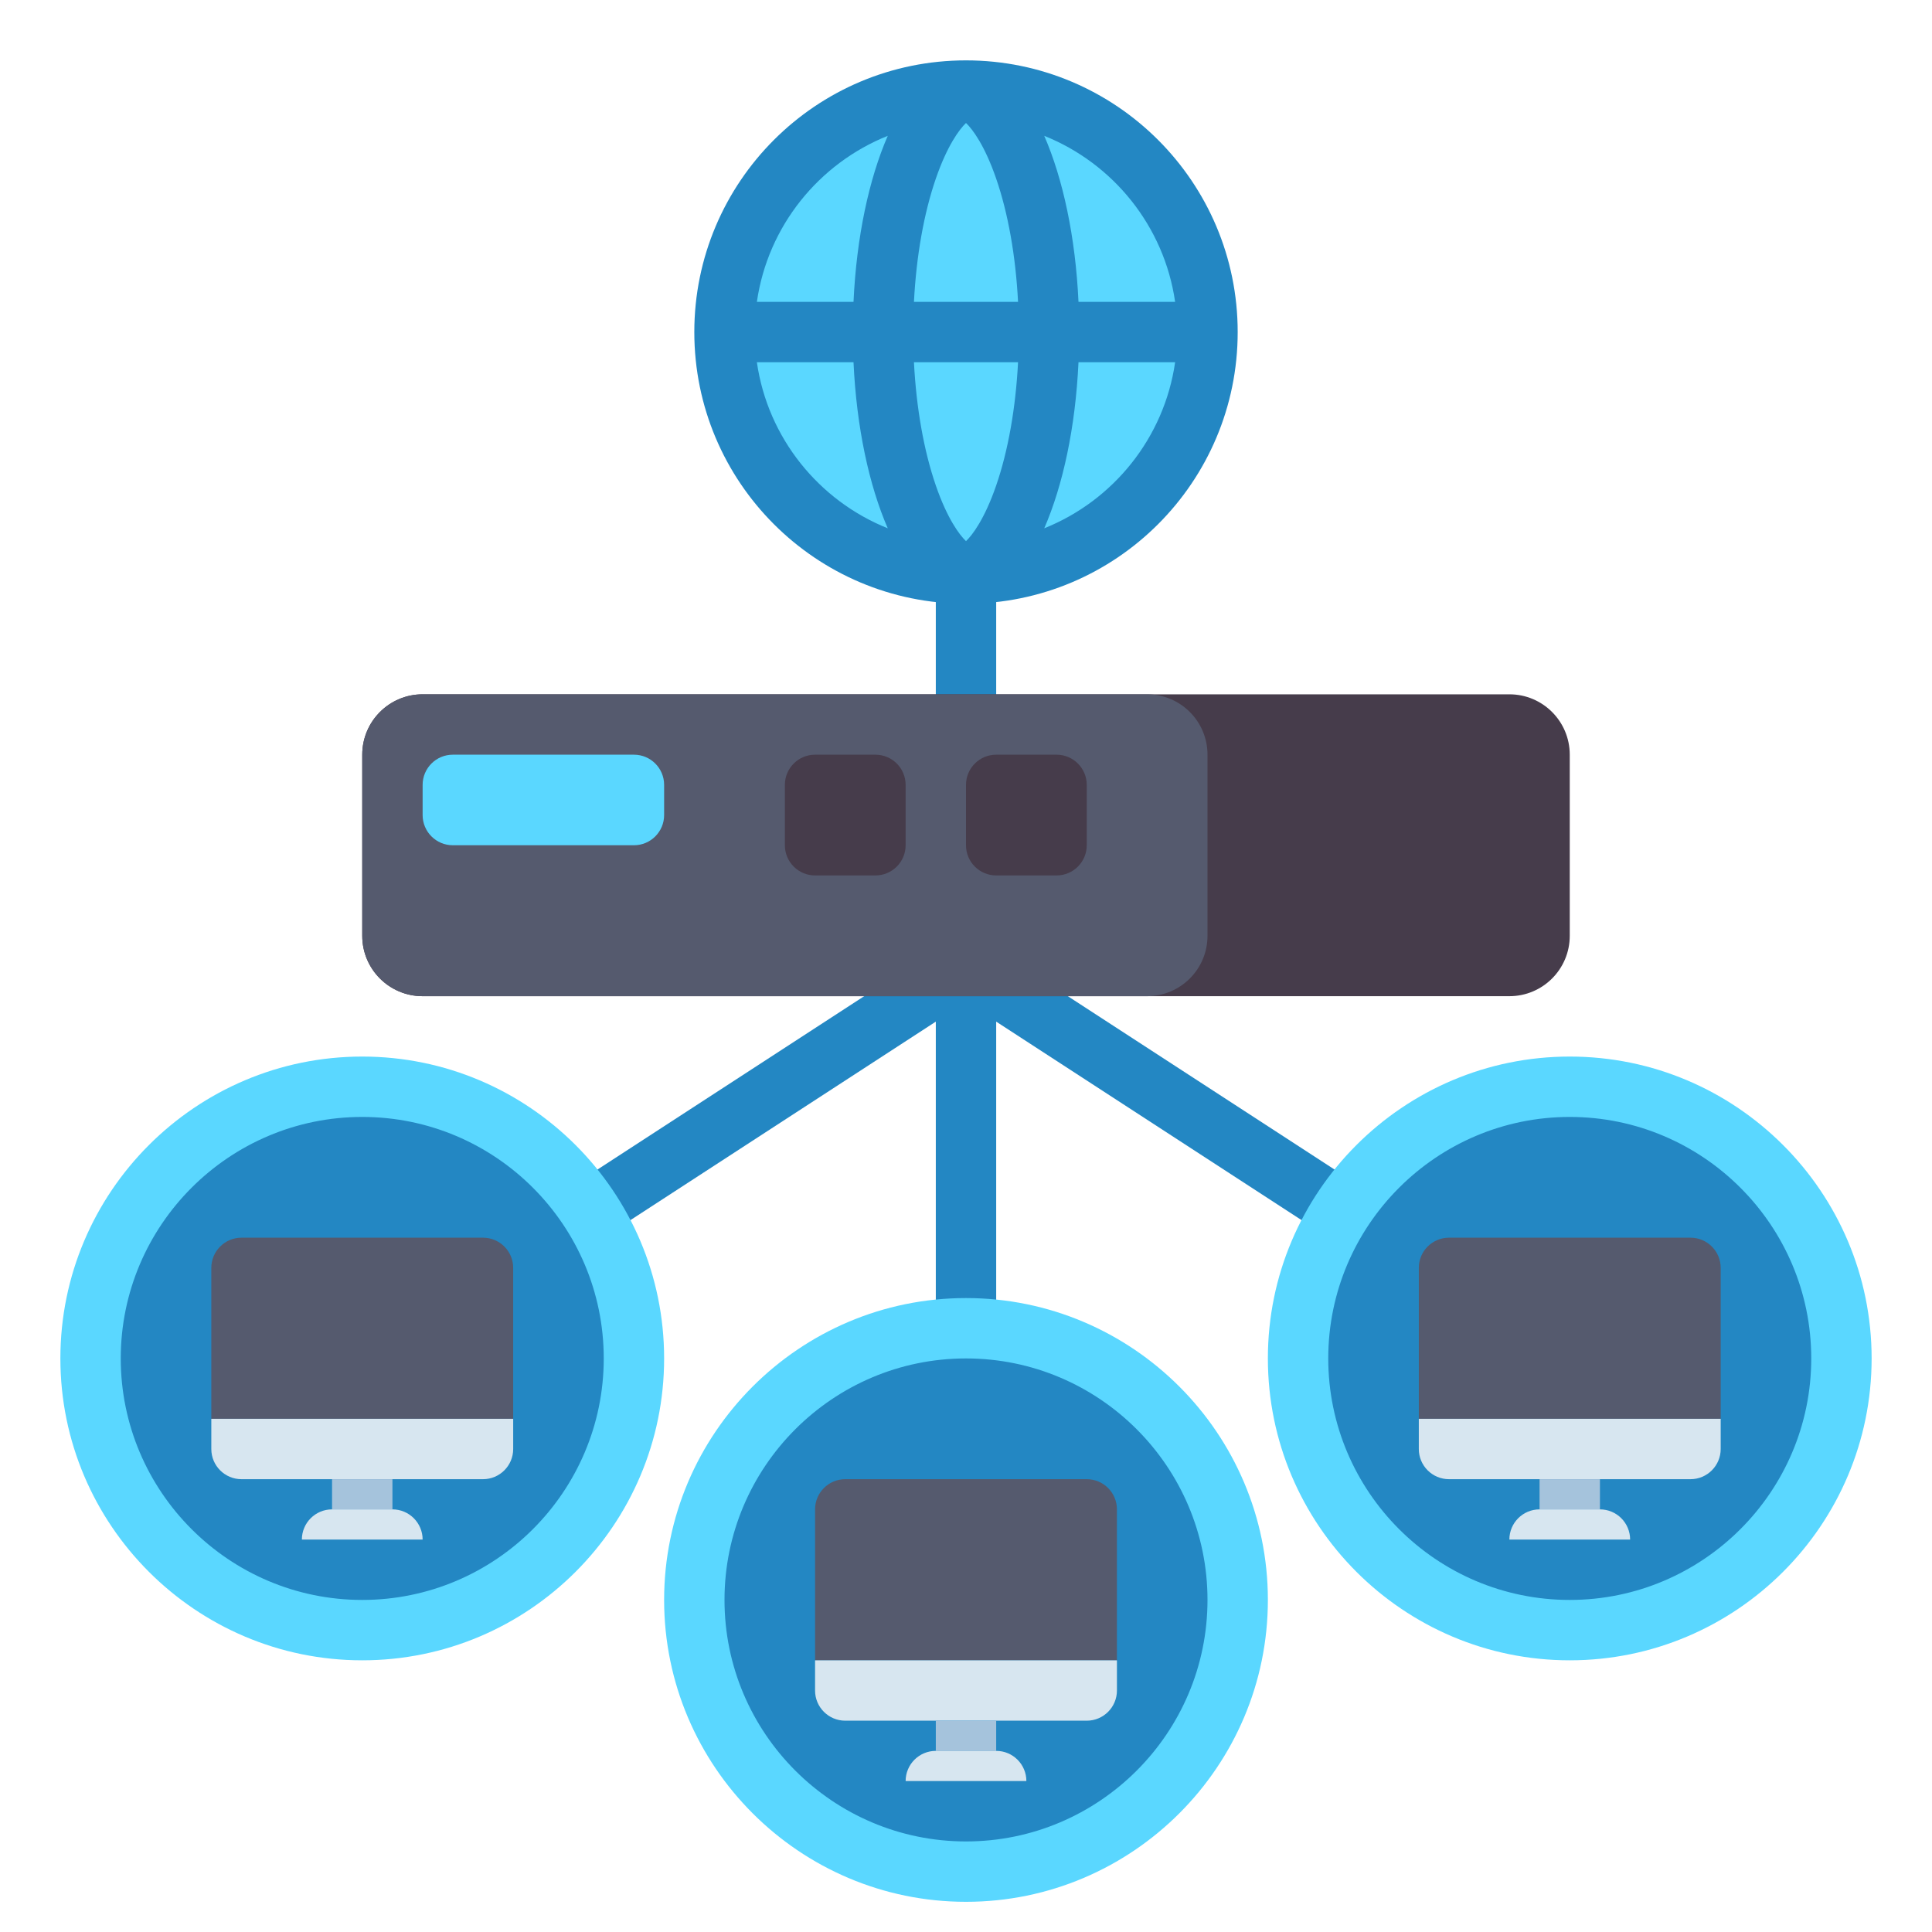
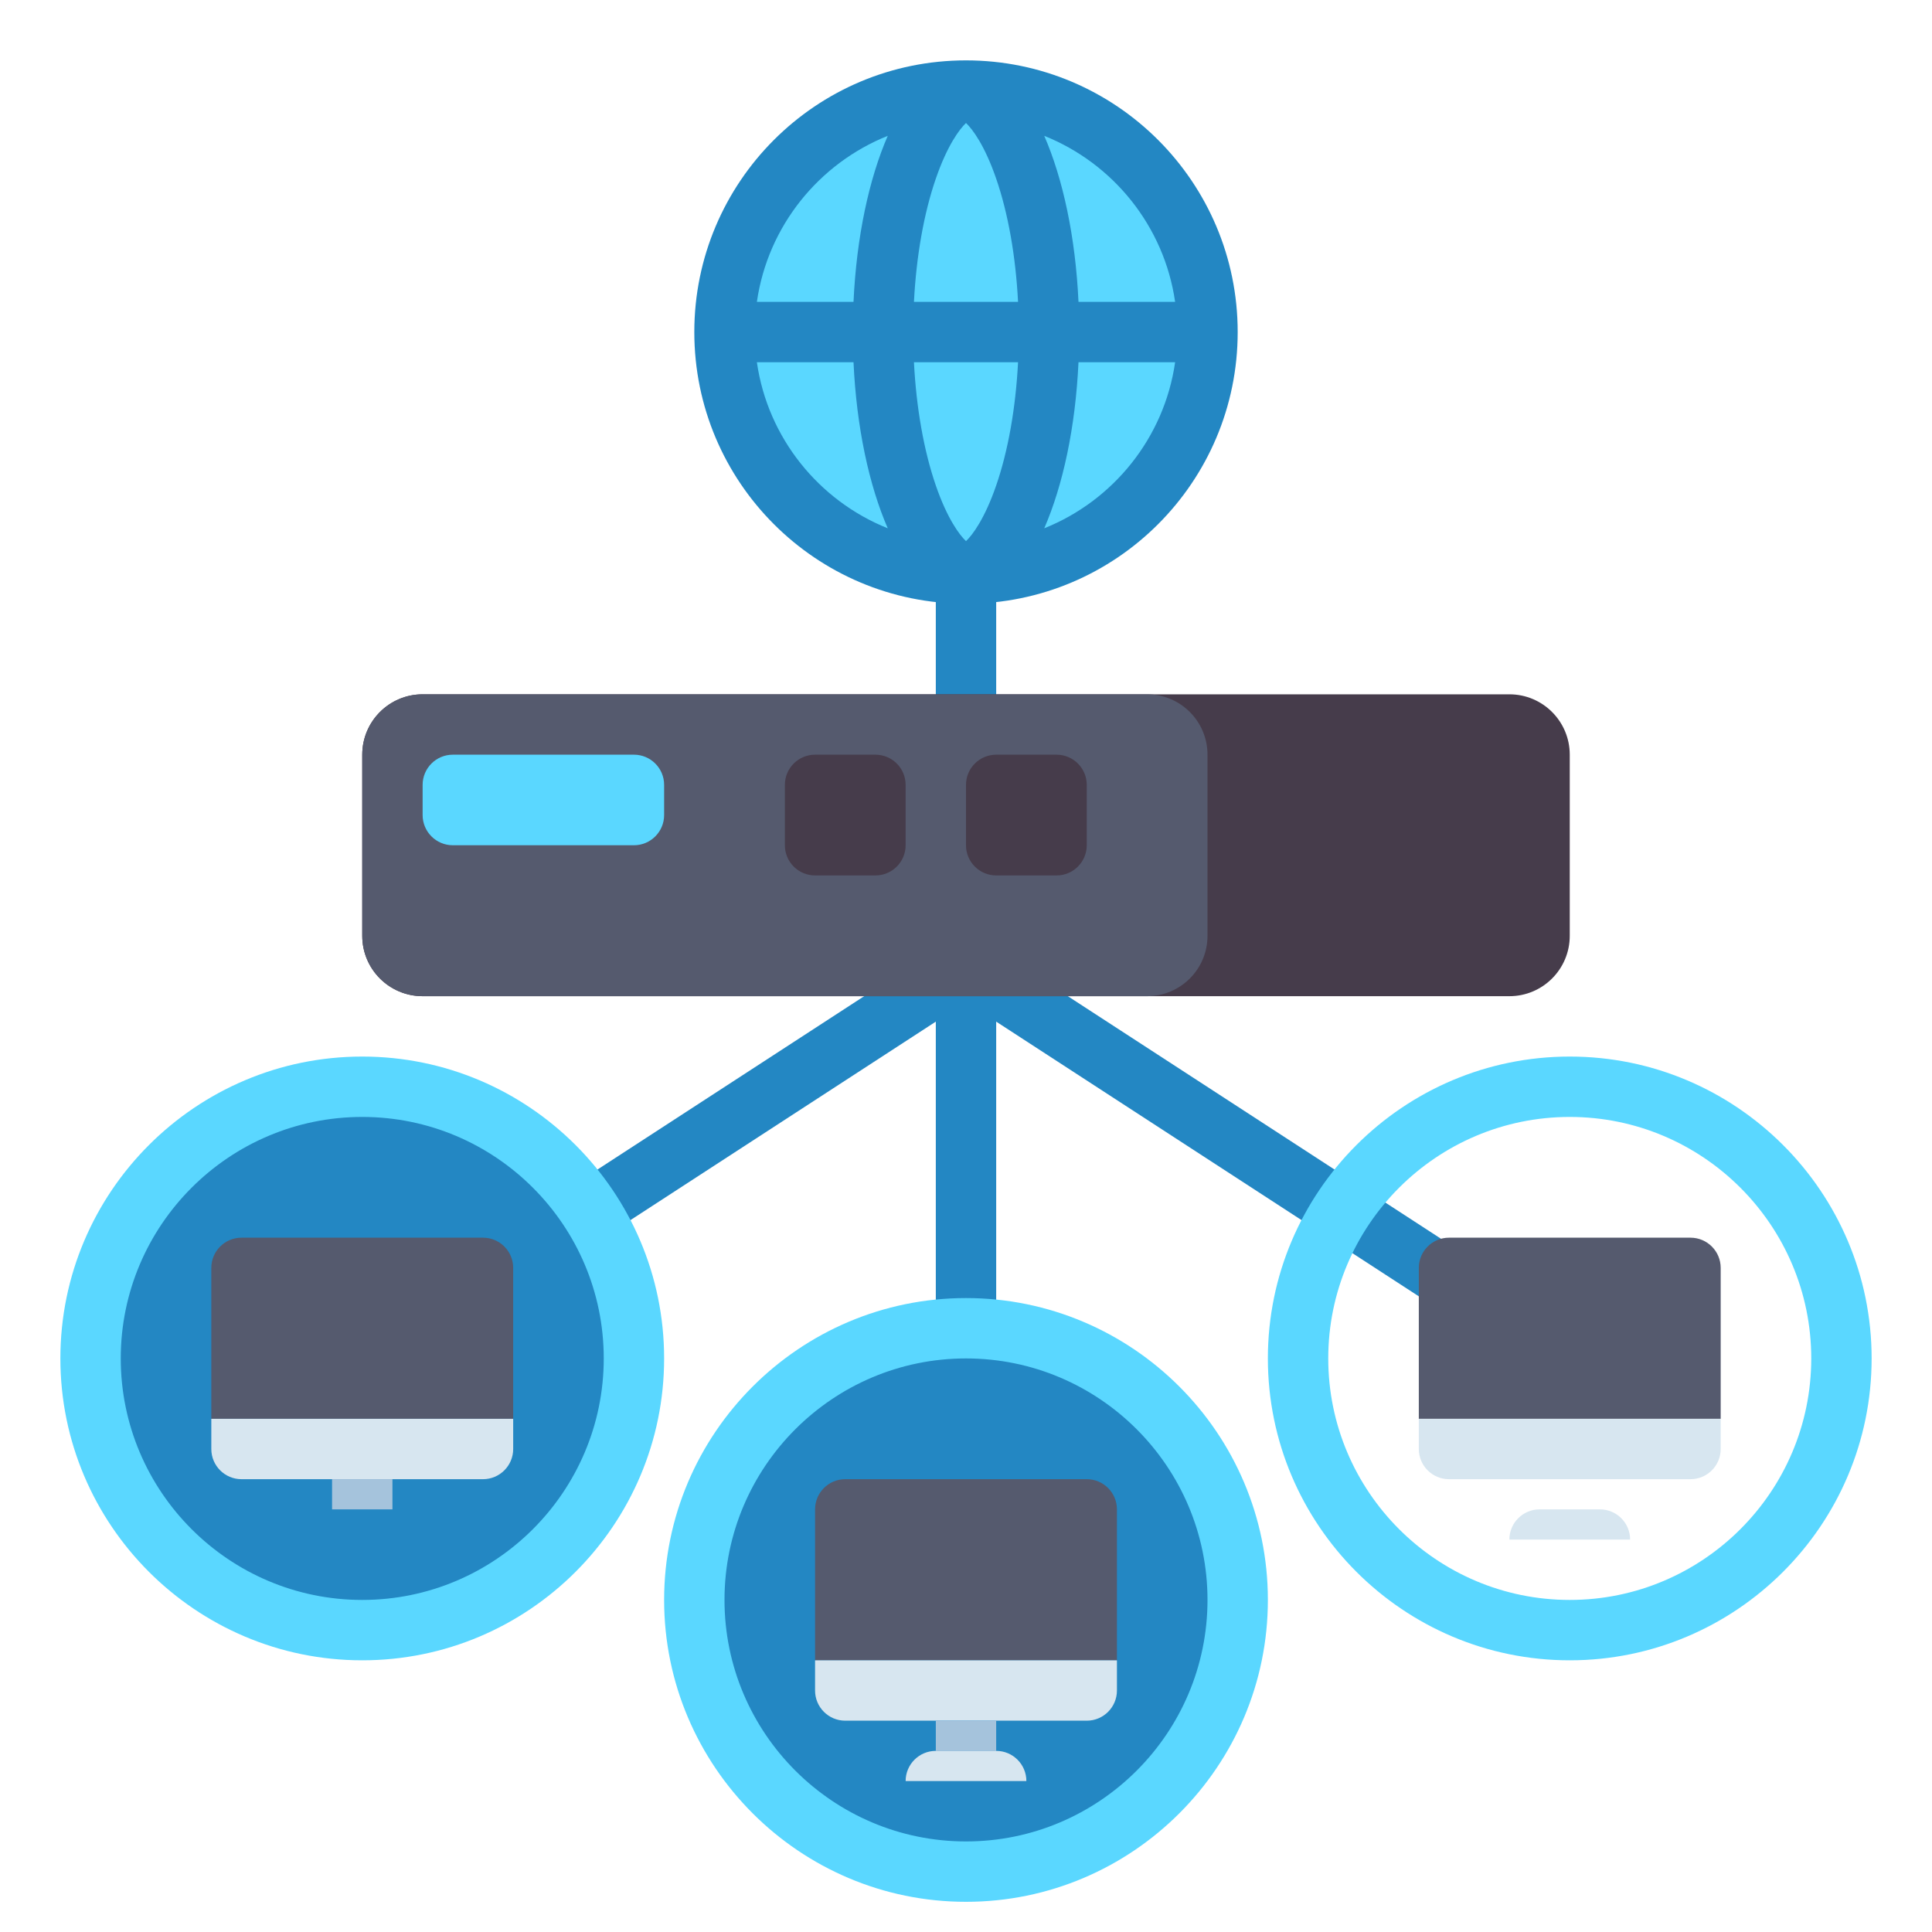
<svg xmlns="http://www.w3.org/2000/svg" id="Layer_1" enable-background="new 0 0 512 512" height="512" viewBox="0 0 512 512" width="512">
  <g>
    <path d="m420.36 353.292-156.36-101.633v-163.659h-16v163.659l-156.36 101.633 8.72 13.415 147.64-95.965v153.258h16v-153.258l147.64 95.965z" fill="#2387c3" />
    <g>
      <g>
        <circle cx="256" cy="88" fill="#5ad7ff" r="64" />
      </g>
      <path d="m256 16c-39.764 0-72 32.235-72 72s32.236 72 72 72 72-32.235 72-72-32.236-72-72-72zm55.419 64h-25.608c-.794-17.238-4.125-32.63-9.075-44.003 18.259 7.307 31.802 23.951 34.683 44.003zm-55.419 63.407c-1.747-1.655-4.966-5.97-7.985-14.711-3.184-9.219-5.191-20.609-5.809-32.695h27.587c-.618 12.086-2.625 23.477-5.809 32.695-3.018 8.74-6.237 13.056-7.984 14.711zm-13.794-63.407c.618-12.086 2.625-23.477 5.809-32.695 3.019-8.741 6.238-13.057 7.985-14.711 1.747 1.655 4.966 5.97 7.985 14.711 3.184 9.219 5.191 20.609 5.809 32.695zm-6.942-44.003c-4.95 11.373-8.281 26.766-9.075 44.003h-25.608c2.881-20.052 16.424-36.696 34.683-44.003zm-34.683 60.003h25.608c.794 17.238 4.125 32.63 9.075 44.003-18.259-7.307-31.802-23.951-34.683-44.003zm76.155 44.003c4.95-11.373 8.281-26.766 9.075-44.003h25.608c-2.881 20.052-16.424 36.696-34.683 44.003z" fill="#2387c3" />
    </g>
    <g>
      <path d="m400 264h-288c-8.837 0-16-7.163-16-16v-48c0-8.837 7.163-16 16-16h288c8.837 0 16 7.163 16 16v48c0 8.837-7.163 16-16 16z" fill="#463c4b" />
    </g>
    <g>
      <path d="m304 264h-192c-8.837 0-16-7.163-16-16v-48c0-8.837 7.163-16 16-16h192c8.837 0 16 7.163 16 16v48c0 8.837-7.163 16-16 16z" fill="#555a6e" />
    </g>
    <g>
      <path d="m168 224h-48c-4.418 0-8-3.582-8-8v-8c0-4.418 3.582-8 8-8h48c4.418 0 8 3.582 8 8v8c0 4.418-3.582 8-8 8z" fill="#5ad7ff" />
    </g>
    <g>
      <path d="m232 232h-16c-4.418 0-8-3.582-8-8v-16c0-4.418 3.582-8 8-8h16c4.418 0 8 3.582 8 8v16c0 4.418-3.582 8-8 8z" fill="#463c4b" />
    </g>
    <g>
      <path d="m280 232h-16c-4.418 0-8-3.582-8-8v-16c0-4.418 3.582-8 8-8h16c4.418 0 8 3.582 8 8v16c0 4.418-3.582 8-8 8z" fill="#463c4b" />
    </g>
    <g>
      <circle cx="96" cy="360" fill="#2387c3" r="72" />
      <path d="m96 440c-44.112 0-80-35.888-80-80s35.888-80 80-80 80 35.888 80 80-35.888 80-80 80zm0-144c-35.29 0-64 28.71-64 64s28.71 64 64 64 64-28.71 64-64-28.71-64-64-64z" fill="#5ad7ff" />
    </g>
    <g>
      <g>
        <path d="m136 376h-80v-40c0-4.418 3.582-8 8-8h64c4.418 0 8 3.582 8 8z" fill="#555a6e" />
      </g>
      <g>
        <path d="m136 376h-80v8c0 4.418 3.582 8 8 8h64c4.418 0 8-3.582 8-8z" fill="#d7e6f0" />
      </g>
      <g>
        <path d="m88 392h16v8h-16z" fill="#a5c3dc" />
      </g>
      <g>
-         <path d="m104 400h-16c-4.418 0-8 3.582-8 8h32c0-4.418-3.582-8-8-8z" fill="#d7e6f0" />
-       </g>
+         </g>
    </g>
    <g>
      <circle cx="256" cy="424" fill="#2387c3" r="72" />
      <path d="m256 504c-44.112 0-80-35.888-80-80s35.888-80 80-80 80 35.888 80 80-35.888 80-80 80zm0-144c-35.29 0-64 28.71-64 64s28.71 64 64 64 64-28.71 64-64-28.71-64-64-64z" fill="#5ad7ff" />
    </g>
    <g>
      <g>
        <path d="m296 440h-80v-40c0-4.418 3.582-8 8-8h64c4.418 0 8 3.582 8 8z" fill="#555a6e" />
      </g>
      <g>
        <path d="m296 440h-80v8c0 4.418 3.582 8 8 8h64c4.418 0 8-3.582 8-8z" fill="#d7e6f0" />
      </g>
      <g>
        <path d="m248 456h16v8h-16z" fill="#a5c3dc" />
      </g>
      <g>
        <path d="m264 464h-16c-4.418 0-8 3.582-8 8h32c0-4.418-3.582-8-8-8z" fill="#d7e6f0" />
      </g>
    </g>
    <g>
-       <circle cx="416" cy="360" fill="#2387c3" r="72" />
      <path d="m416 440c-44.112 0-80-35.888-80-80s35.888-80 80-80 80 35.888 80 80-35.888 80-80 80zm0-144c-35.29 0-64 28.71-64 64s28.71 64 64 64 64-28.71 64-64-28.71-64-64-64z" fill="#5ad7ff" />
    </g>
    <g>
      <g>
        <path d="m456 376h-80v-40c0-4.418 3.582-8 8-8h64c4.418 0 8 3.582 8 8z" fill="#555a6e" />
      </g>
      <g>
        <path d="m456 376h-80v8c0 4.418 3.582 8 8 8h64c4.418 0 8-3.582 8-8z" fill="#d7e6f0" />
      </g>
      <g>
-         <path d="m408 392h16v8h-16z" fill="#a5c3dc" />
-       </g>
+         </g>
      <g>
        <path d="m424 400h-16c-4.418 0-8 3.582-8 8h32c0-4.418-3.582-8-8-8z" fill="#d7e6f0" />
      </g>
    </g>
  </g>
</svg>